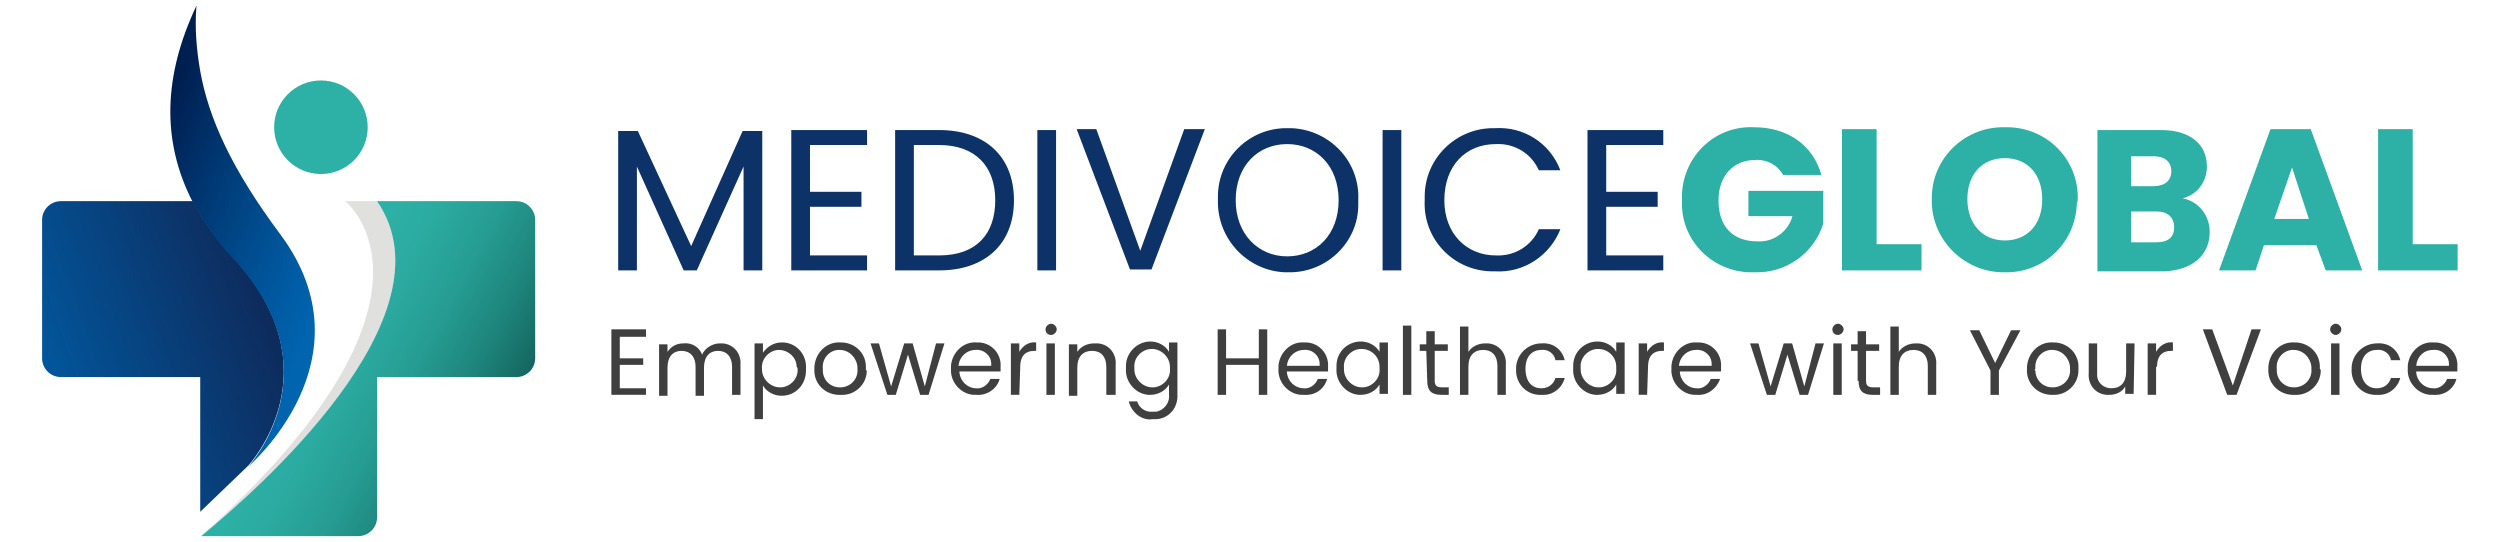
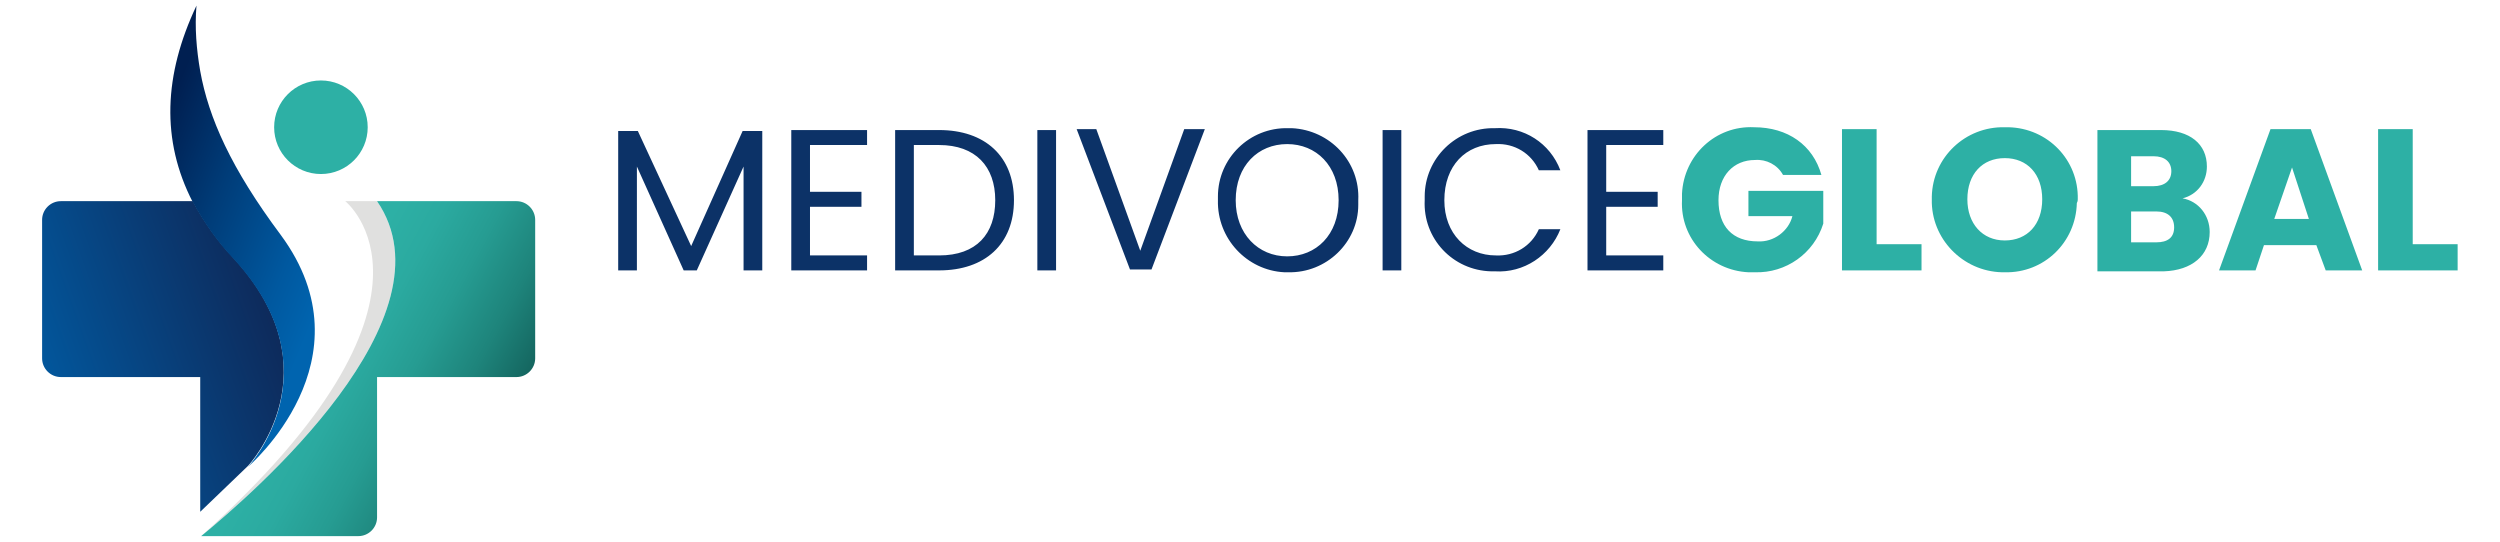
<svg xmlns="http://www.w3.org/2000/svg" version="1.1" id="Layer_1" x="0px" y="0px" viewBox="0 0 267.2 57.9" style="enable-background:new 0 0 267.2 57.9;" xml:space="preserve">
  <style type="text/css">
	.st0{fill:#E0E0DF;}
	.st1{fill:url(#Path_59173_00000173841339326839380060000016129247846455342991_);}
	.st2{fill:url(#Path_59174_00000101801458599413351110000014915898091733672323_);}
	.st3{fill:url(#Path_59175_00000020377532168253317300000015094691016006419363_);}
	.st4{fill:#2DB0A5;}
	.st5{fill:#3F3F3F;}
	.st6{fill:#0C3267;}
</style>
  <g id="Group_169098" transform="translate(-122.957 -32)">
    <g id="Group_169073" transform="translate(122.957 32)">
      <path id="Path_59172" class="st0" d="M40.3,21.5h-3.4c0,0,13,10.3-15.4,35.8C27.1,52.7,48.8,33.9,40.3,21.5z" />
      <linearGradient id="Path_59173_00000042720838300662267610000007003473873435188611_" gradientUnits="userSpaceOnUse" x1="-166.618" y1="414.296" x2="-166.064" y2="413.996" gradientTransform="matrix(35.766 0 0 -35.786 5993.402 14862.99)">
        <stop offset="0" style="stop-color:#2DB0A5" />
        <stop offset="0.2" style="stop-color:#2BAAA0" />
        <stop offset="0.44" style="stop-color:#269C92" />
        <stop offset="0.7" style="stop-color:#1E847B" />
        <stop offset="0.972" style="stop-color:#13625C" />
        <stop offset="1" style="stop-color:#125F59" />
      </linearGradient>
      <path id="Path_59173" style="fill:url(#Path_59173_00000042720838300662267610000007003473873435188611_);" d="M40.3,21.5    c8.5,12.4-13.2,31.2-18.8,35.8h16.8c1.1,0,2-0.9,2-2V40.3h14.9c1.1,0,2-0.9,2-2V23.5c0-1.1-0.9-2-2-2H40.3z" />
      <linearGradient id="Path_59174_00000048483633192253024990000008013825754442771847_" gradientUnits="userSpaceOnUse" x1="-164.021" y1="413.771" x2="-165.171" y2="413.24" gradientTransform="matrix(25.843 0 0 -33.253 4270.627 13786.47)">
        <stop offset="0" style="stop-color:#10224F" />
        <stop offset="1" style="stop-color:#005EA7" />
      </linearGradient>
      <path id="Path_59174" style="fill:url(#Path_59174_00000048483633192253024990000008013825754442771847_);" d="M26.5,49.8    c0,0,9.6-10.2-1.6-22.3c-1.7-1.8-3.1-3.8-4.3-6H6.5c-1.1,0-2,0.9-2,2c0,0,0,0,0,0v14.8c0,1.1,0.9,2,2,2c0,0,0,0,0,0h14.9v14.4    L26.5,49.8z" />
      <linearGradient id="Path_59175_00000013885098033380145150000003594497425568163224_" gradientUnits="userSpaceOnUse" x1="-160.302" y1="417.465" x2="-159.713" y2="416.692" gradientTransform="matrix(15.448 0 0 -49.24 2497.477 20560.01)">
        <stop offset="0" style="stop-color:#001F51" />
        <stop offset="0.367" style="stop-color:#003C78" />
        <stop offset="0.783" style="stop-color:#00589F" />
        <stop offset="1" style="stop-color:#0064AF" />
      </linearGradient>
      <path id="Path_59175" style="fill:url(#Path_59175_00000013885098033380145150000003594497425568163224_);" d="M30,25.1    c-5.3-7.1-7.7-12.5-8.6-17.5c-0.4-2.3-0.6-4.7-0.4-7c-3.5,7.4-3.8,14.4-0.4,21c1.2,2.2,2.6,4.2,4.3,6c11.2,12.1,1.6,22.3,1.6,22.3    S39.9,38.5,30,25.1z" />
      <circle id="Ellipse_1109" class="st4" cx="34.3" cy="13.6" r="5" />
    </g>
    <g id="Group_169097" transform="translate(0 1)">
-       <path id="Path_59176" class="st5" d="M192,66.2h-3.7v7h3.7v-0.7h-2.8V70h2.5v-0.7h-2.5V67h2.8V66.2z M201.2,73.2h0.9V70    c0.1-1.2-0.7-2.2-1.9-2.3c-0.1,0-0.2,0-0.3,0c-0.8,0-1.6,0.5-1.9,1.2c-0.3-0.8-1.1-1.3-2-1.2c-0.7,0-1.3,0.3-1.7,0.9v-0.8h-0.9    v5.5h0.9v-3c0-1.2,0.6-1.8,1.5-1.8c0.9,0,1.5,0.6,1.5,1.7v3.1h0.9v-3c0-1.2,0.6-1.8,1.5-1.8c0.9,0,1.5,0.6,1.5,1.7L201.2,73.2z     M204.5,68.7v-1h-0.9v8.1h0.9v-3.6c0.4,0.7,1.2,1.1,2,1.1c1.5,0,2.6-1.2,2.6-2.7c0-0.1,0-0.1,0-0.2c0.1-1.4-0.9-2.7-2.4-2.8    c-0.1,0-0.1,0-0.2,0C205.7,67.6,205,68,204.5,68.7z M208.2,70.4c0.1,1-0.7,1.9-1.7,2c-0.1,0-0.1,0-0.2,0c-1,0-1.9-0.9-1.9-1.9    c0,0,0-0.1,0-0.1c-0.1-1,0.7-1.9,1.7-2c0,0,0.1,0,0.1,0c1,0,1.9,0.8,1.9,1.8C208.2,70.3,208.2,70.4,208.2,70.4z M215.5,70.4    c0.1-1.5-1-2.7-2.5-2.8c-0.1,0-0.2,0-0.2,0c-1.5-0.1-2.7,1.1-2.8,2.6c0,0.1,0,0.2,0,0.2c-0.1,1.5,1,2.7,2.5,2.8c0.1,0,0.2,0,0.3,0    c1.5,0.1,2.8-1.1,2.8-2.6C215.5,70.6,215.5,70.5,215.5,70.4z M210.9,70.4c-0.1-1,0.6-1.9,1.6-2c0.1,0,0.2,0,0.2,0    c1,0,1.8,0.8,1.9,1.8c0,0.1,0,0.1,0,0.2c0.1,1-0.6,1.9-1.7,2c-0.1,0-0.1,0-0.2,0c-1,0-1.8-0.8-1.8-1.8    C210.9,70.6,210.9,70.5,210.9,70.4L210.9,70.4z M217.8,73.2h0.9l1.3-4.3l1.3,4.3h0.9l1.7-5.5h-0.9l-1.2,4.6l-1.3-4.6h-0.9    l-1.4,4.6l-1.3-4.6h-0.9L217.8,73.2z M227.2,68.4c0.9-0.1,1.7,0.6,1.7,1.5c0,0.1,0,0.1,0,0.2h-3.5    C225.5,69.1,226.3,68.4,227.2,68.4L227.2,68.4z M229.8,71.5h-1c-0.2,0.6-0.9,1.1-1.5,1c-0.9,0-1.7-0.7-1.8-1.7c0,0,0,0,0-0.1h4.4    c0-0.2,0-0.4,0-0.5c0.1-1.4-1-2.6-2.4-2.6c-0.1,0-0.2,0-0.2,0c-1.4-0.1-2.6,1.1-2.7,2.5c0,0.1,0,0.2,0,0.3c-0.1,1.4,1,2.7,2.4,2.8    c0.1,0,0.2,0,0.3,0C228.4,73.3,229.5,72.6,229.8,71.5L229.8,71.5z M232,70.2c0-1.3,0.7-1.7,1.5-1.7h0.2v-0.9    c-0.7-0.1-1.4,0.3-1.8,1v-0.9h-0.9v5.5h0.9L232,70.2z M234.8,73.2h0.9v-5.5h-0.9V73.2z M235.3,66.8c0.3,0,0.6-0.3,0.6-0.6    c0,0,0,0,0,0c0-0.3-0.3-0.6-0.6-0.6c0,0,0,0,0,0c-0.3,0-0.6,0.3-0.6,0.6c0,0,0,0,0,0C234.7,66.5,234.9,66.8,235.3,66.8    C235.3,66.8,235.3,66.8,235.3,66.8z M241.3,73.2h0.9V70c0.1-1.2-0.7-2.2-1.9-2.3c-0.1,0-0.2,0-0.4,0c-0.7,0-1.4,0.3-1.8,0.9v-0.8    h-0.9v5.5h0.9v-3c0-1.2,0.6-1.8,1.6-1.8c0.9,0,1.5,0.6,1.5,1.7V73.2z M243.3,70.4c-0.1,1.4,1,2.7,2.4,2.8c0.1,0,0.1,0,0.2,0    c0.8,0,1.6-0.4,2-1.1v1.1c0.1,0.9-0.6,1.7-1.4,1.8c-0.1,0-0.2,0-0.3,0c-0.8,0.1-1.5-0.4-1.7-1.1h-0.9c0.3,1.2,1.4,2.1,2.6,1.9    c1.4,0.1,2.5-0.9,2.6-2.3c0-0.1,0-0.2,0-0.3v-5.6h-0.9v1c-0.4-0.7-1.2-1.1-2-1.1c-1.4,0-2.6,1.2-2.6,2.6    C243.3,70.3,243.3,70.4,243.3,70.4z M248,70.4c0.1,1-0.7,1.9-1.7,2c-0.1,0-0.1,0-0.2,0c-1,0-1.9-0.9-1.9-1.9c0-0.1,0-0.1,0-0.2    c-0.1-1,0.7-1.9,1.7-2c0.1,0,0.1,0,0.2,0c1,0,1.9,0.9,1.9,1.9C248,70.3,248,70.4,248,70.4L248,70.4z M257.5,73.2h0.9v-7h-0.9v3.1    H254v-3.1h-0.9v7h0.9V70h3.5V73.2z M262.3,68.4c0.9-0.1,1.7,0.6,1.7,1.5c0,0.1,0,0.1,0,0.2h-3.5C260.6,69.1,261.4,68.4,262.3,68.4    L262.3,68.4z M264.8,71.5h-1c-0.2,0.6-0.9,1.1-1.5,1c-0.9,0-1.7-0.7-1.8-1.7c0,0,0,0,0-0.1h4.4c0-0.2,0-0.4,0-0.5    c0.1-1.4-1-2.6-2.4-2.6c-0.1,0-0.2,0-0.2,0c-1.4-0.1-2.6,1.1-2.7,2.5c0,0.1,0,0.2,0,0.3c-0.1,1.4,1,2.7,2.4,2.8c0.1,0,0.2,0,0.3,0    C263.5,73.3,264.5,72.6,264.8,71.5L264.8,71.5z M265.8,70.4c-0.1,1.4,1,2.7,2.4,2.8c0.1,0,0.1,0,0.2,0c0.8,0,1.6-0.4,2-1.1v1h0.9    v-5.5h-0.9v1c-0.4-0.7-1.2-1.1-2-1.1c-1.4,0-2.6,1.1-2.6,2.6C265.8,70.3,265.8,70.4,265.8,70.4L265.8,70.4z M270.4,70.4    c0.1,1-0.7,1.9-1.7,2c-0.1,0-0.1,0-0.2,0c-1,0-1.9-0.9-1.9-1.9c0-0.1,0-0.1,0-0.2c-0.1-1,0.7-1.9,1.7-2c0.1,0,0.1,0,0.2,0    c1,0,1.9,0.8,1.9,1.9C270.4,70.3,270.4,70.4,270.4,70.4L270.4,70.4z M272.9,73.2h0.9v-7.4h-0.9V73.2z M275.5,71.7    c0,1.1,0.5,1.5,1.5,1.5h0.8v-0.8h-0.7c-0.6,0-0.8-0.2-0.8-0.7v-3.2h1.4v-0.7h-1.4v-1.4h-0.9v1.4h-0.7v0.7h0.7L275.5,71.7z     M279,73.2h0.9v-3c0-1.2,0.6-1.8,1.6-1.8c0.9,0,1.5,0.6,1.5,1.7v3.1h0.9V70c0.1-1.2-0.7-2.2-1.9-2.3c-0.1,0-0.2,0-0.3,0    c-0.7,0-1.4,0.3-1.8,0.9v-2.7H279L279,73.2z M285,70.4c-0.1,1.4,0.9,2.7,2.4,2.8c0.1,0,0.2,0,0.3,0c1.2,0.1,2.2-0.7,2.5-1.8h-1    c-0.2,0.7-0.8,1.1-1.5,1.1c-1,0-1.7-0.7-1.7-2.1c0-1.3,0.7-2,1.7-2c0.7-0.1,1.4,0.4,1.5,1.1h1c-0.3-1.2-1.3-1.9-2.5-1.8    c-1.4,0-2.6,1.1-2.7,2.5C285,70.2,285,70.3,285,70.4L285,70.4z M291.1,70.4c-0.1,1.4,1,2.7,2.4,2.8c0.1,0,0.1,0,0.2,0    c0.8,0,1.6-0.4,2-1.1v1h0.9v-5.5h-0.9v1c-0.4-0.7-1.2-1.1-2-1.1c-1.4,0-2.6,1.1-2.6,2.6C291.1,70.3,291.1,70.4,291.1,70.4    L291.1,70.4z M295.7,70.4c0.1,1-0.7,1.9-1.7,2c-0.1,0-0.1,0-0.2,0c-1,0-1.9-0.9-1.9-1.9c0-0.1,0-0.1,0-0.2c-0.1-1,0.7-1.9,1.7-2    c0.1,0,0.1,0,0.2,0c1,0,1.9,0.8,1.9,1.9C295.7,70.3,295.7,70.4,295.7,70.4L295.7,70.4z M299.1,70.2c0-1.3,0.7-1.7,1.5-1.7h0.2    v-0.9c-0.7-0.1-1.4,0.3-1.8,1v-0.9h-0.9v5.5h0.9L299.1,70.2z M304.2,68.4c0.9-0.1,1.7,0.6,1.7,1.5c0,0.1,0,0.1,0,0.2h-3.5    C302.5,69.1,303.3,68.4,304.2,68.4L304.2,68.4z M306.8,71.5h-1c-0.2,0.6-0.9,1.1-1.5,1c-0.9,0-1.7-0.7-1.8-1.7c0,0,0,0,0-0.1h4.4    c0-0.2,0-0.4,0-0.5c0.1-1.4-1-2.6-2.4-2.6c-0.1,0-0.2,0-0.2,0c-1.4-0.1-2.6,1.1-2.7,2.5c0,0.1,0,0.2,0,0.3c-0.1,1.4,1,2.7,2.4,2.8    c0.1,0,0.2,0,0.3,0C305.4,73.3,306.4,72.6,306.8,71.5L306.8,71.5z M311.8,73.2h0.9l1.3-4.3l1.3,4.3h0.9l1.7-5.5h-0.9l-1.2,4.6    l-1.3-4.6h-0.9l-1.4,4.6l-1.3-4.6h-0.9L311.8,73.2z M318.9,73.2h0.9v-5.5h-0.9V73.2z M319.4,66.8c0.3,0,0.6-0.3,0.6-0.6    c0,0,0,0,0,0c0-0.3-0.3-0.6-0.6-0.6c0,0,0,0,0,0c-0.3,0-0.6,0.3-0.6,0.6c0,0,0,0,0,0C318.8,66.5,319,66.8,319.4,66.8    C319.4,66.8,319.4,66.8,319.4,66.8L319.4,66.8z M321.6,71.7c0,1.1,0.5,1.5,1.5,1.5h0.8v-0.8h-0.7c-0.6,0-0.8-0.2-0.8-0.7v-3.2h1.4    v-0.7h-1.4v-1.4h-0.9v1.4h-0.7v0.7h0.7V71.7z M325,73.2h0.9v-3c0-1.2,0.6-1.8,1.6-1.8c0.9,0,1.5,0.6,1.5,1.7v3.1h0.9V70    c0.1-1.2-0.7-2.2-1.9-2.3c-0.1,0-0.2,0-0.3,0c-0.7,0-1.4,0.3-1.8,0.9v-2.7H325L325,73.2z M335.7,70.6v2.6h0.9v-2.6l2.3-4.3h-1    l-1.7,3.5l-1.7-3.5h-1L335.7,70.6z M345.1,70.4c0.1-1.5-1-2.7-2.5-2.8c-0.1,0-0.2,0-0.2,0c-1.5-0.1-2.7,1.1-2.8,2.6    c0,0.1,0,0.2,0,0.2c-0.1,1.5,1,2.7,2.5,2.8c0.1,0,0.2,0,0.2,0c1.5,0.1,2.8-1.1,2.8-2.6C345.1,70.6,345.1,70.5,345.1,70.4    L345.1,70.4z M340.5,70.4c-0.1-1,0.6-1.9,1.6-2c0.1,0,0.2,0,0.2,0c1,0,1.8,0.8,1.9,1.8c0,0.1,0,0.1,0,0.2c0.1,1-0.6,1.9-1.7,2    c-0.1,0-0.1,0-0.2,0c-1,0-1.8-0.8-1.8-1.8C340.4,70.6,340.4,70.5,340.5,70.4L340.5,70.4z M351.1,67.7h-0.9v3    c0,1.2-0.6,1.8-1.6,1.8c-0.8,0-1.5-0.6-1.5-1.4c0-0.1,0-0.2,0-0.3v-3.1h-0.9v3.2c-0.1,1.2,0.7,2.2,1.9,2.3c0.1,0,0.2,0,0.3,0    c0.7,0,1.4-0.3,1.7-0.9v0.8h0.9L351.1,67.7z M353.5,70.2c0-1.3,0.7-1.7,1.5-1.7h0.2v-0.9c-0.7-0.1-1.4,0.3-1.8,1v-0.9h-0.9v5.5    h0.9V70.2z M361.6,72.2l-2.2-6h-1l2.6,7h1l2.6-7h-1L361.6,72.2z M370.9,70.4c0.1-1.5-1-2.7-2.5-2.8c-0.1,0-0.2,0-0.2,0    c-1.5-0.1-2.7,1.1-2.8,2.6c0,0.1,0,0.2,0,0.2c-0.1,1.5,1,2.7,2.5,2.8c0.1,0,0.2,0,0.3,0c1.5,0.1,2.8-1.1,2.8-2.6    C371,70.6,371,70.5,370.9,70.4z M366.3,70.4c-0.1-1,0.6-1.9,1.6-2c0.1,0,0.2,0,0.2,0c1,0,1.8,0.8,1.9,1.8c0,0.1,0,0.1,0,0.2    c0.1,1-0.6,1.9-1.7,2c-0.1,0-0.1,0-0.2,0c-1,0-1.8-0.8-1.8-1.8C366.3,70.6,366.3,70.5,366.3,70.4z M372.1,73.2h0.9v-5.5h-0.9V73.2    z M372.6,66.8c0.3,0,0.6-0.3,0.6-0.6c0,0,0,0,0,0c0-0.3-0.3-0.6-0.6-0.6c0,0,0,0,0,0c-0.3,0-0.6,0.3-0.6,0.6c0,0,0,0,0,0    C372,66.5,372.3,66.8,372.6,66.8C372.6,66.8,372.6,66.8,372.6,66.8L372.6,66.8z M374.3,70.4c-0.1,1.4,0.9,2.7,2.4,2.8    c0.1,0,0.2,0,0.3,0c1.2,0.1,2.2-0.7,2.5-1.8h-1c-0.2,0.7-0.8,1.1-1.5,1.1c-1,0-1.7-0.7-1.7-2.1c0-1.3,0.7-2,1.7-2    c0.7-0.1,1.4,0.4,1.5,1.1h1c-0.3-1.2-1.3-1.9-2.5-1.8c-1.4,0-2.6,1.1-2.7,2.5C374.3,70.2,374.3,70.3,374.3,70.4L374.3,70.4z     M383,68.4c0.9-0.1,1.7,0.6,1.7,1.5c0,0.1,0,0.1,0,0.2h-3.5C381.3,69.1,382,68.4,383,68.4L383,68.4z M385.5,71.5h-1    c-0.2,0.6-0.9,1.1-1.5,1c-0.9,0-1.7-0.7-1.8-1.7c0,0,0,0,0-0.1h4.4c0-0.2,0-0.4,0-0.5c0.1-1.4-1-2.6-2.4-2.6c-0.1,0-0.2,0-0.2,0    c-1.4-0.1-2.6,1.1-2.7,2.5c0,0.1,0,0.2,0,0.3c-0.1,1.4,1,2.7,2.4,2.8c0.1,0,0.2,0,0.3,0C384.2,73.3,385.2,72.6,385.5,71.5    L385.5,71.5z" />
      <g id="Group_169096" transform="translate(184.529 44)">
        <path id="Path_59177" class="st4" d="M125.9,0.6c-4.1-0.2-7.5,3-7.7,7.1c0,0.2,0,0.4,0,0.7c-0.2,4.1,3,7.5,7.1,7.7     c0.2,0,0.4,0,0.7,0c3.3,0.1,6.3-2,7.3-5.2V7.4h-8v2.7h4.7c-0.4,1.6-2,2.8-3.7,2.7c-2.7,0-4.2-1.6-4.2-4.4c0-2.6,1.6-4.3,3.9-4.3     c1.2-0.1,2.4,0.5,3,1.6h4.1C132.2,2.5,129.5,0.6,125.9,0.6z M135.3,0.8v15.1h8.5v-2.8H139V0.8L135.3,0.8z M160.5,8.3     c0.1-4.2-3.2-7.6-7.4-7.7c-0.1,0-0.3,0-0.4,0c-4.2-0.1-7.7,3.2-7.8,7.4c0,0.1,0,0.2,0,0.3c-0.1,4.2,3.3,7.7,7.5,7.8     c0.1,0,0.2,0,0.3,0c4.2,0.1,7.6-3.2,7.7-7.4C160.5,8.5,160.5,8.4,160.5,8.3L160.5,8.3z M148.7,8.3c0-2.7,1.6-4.4,4-4.4     c2.4,0,4,1.7,4,4.4c0,2.7-1.6,4.4-4,4.4C150.3,12.7,148.7,10.9,148.7,8.3L148.7,8.3z M170.8,11.3c0,1.1-0.7,1.6-1.9,1.6h-2.7V9.6     h2.7C170.1,9.6,170.8,10.2,170.8,11.3L170.8,11.3z M170.5,5.3c0,1-0.7,1.6-1.9,1.6h-2.4V3.7h2.4C169.8,3.7,170.5,4.3,170.5,5.3     L170.5,5.3z M174.6,11.8c0-1.8-1.2-3.3-2.9-3.6c1.6-0.4,2.6-1.8,2.6-3.4c0-2.4-1.8-3.9-4.9-3.9h-6.8v15.1h7.1     C172.7,15.9,174.6,14.3,174.6,11.8L174.6,11.8z M187,15.9h3.9l-5.5-15.1h-4.3l-5.5,15.1h3.9l0.9-2.7h5.6L187,15.9z M185.2,10.4     h-3.7l1.9-5.5L185.2,10.4z M192.6,0.8v15.1h8.5v-2.8h-4.8V0.8H192.6z" />
        <path id="Path_59178" class="st6" d="M4.5,15.9h2V4.8l5,11.1h1.4l5-11.1v11.1h2V1h-2.1l-5.5,12.3L6.6,1H4.5V15.9z M31.1,0.9H23     v15h8.1v-1.6H25V9.1h5.5V7.5H25v-5h6.1L31.1,0.9z M38.8,0.9h-4.7v15h4.7c4.9,0,8-2.8,8-7.5S43.7,0.9,38.8,0.9z M36.1,14.3V2.5     h2.7c3.9,0,6,2.3,6,5.9s-2,5.9-6,5.9H36.1z M49.3,15.9h2v-15h-2V15.9z M60.3,13.8l-4.7-13h-2.1l5.7,15h2.3l5.7-15H65L60.3,13.8z      M83.6,8.4c0.2-4.1-3-7.5-7.1-7.7c-0.1,0-0.3,0-0.4,0c-4.1-0.1-7.5,3.2-7.5,7.3c0,0.1,0,0.3,0,0.4c-0.1,4.1,3.1,7.5,7.1,7.7     c0.1,0,0.3,0,0.4,0c4.1,0.1,7.5-3.2,7.5-7.2C83.6,8.7,83.6,8.5,83.6,8.4z M70.5,8.4c0-3.7,2.4-6,5.5-6s5.5,2.3,5.5,6     c0,3.7-2.4,6-5.5,6S70.5,12,70.5,8.4z M86.2,15.9h2v-15h-2V15.9z M90.7,8.4c-0.2,4.1,3,7.5,7.1,7.6c0.1,0,0.3,0,0.4,0     c3.1,0.2,5.9-1.7,7-4.5h-2.3c-0.8,1.8-2.6,2.9-4.6,2.8c-3.1,0-5.5-2.3-5.5-5.9c0-3.7,2.3-6,5.5-6c2-0.1,3.8,1,4.6,2.8h2.3     c-1.1-2.9-3.9-4.7-7-4.5c-4.1-0.1-7.5,3.2-7.5,7.3C90.7,8.1,90.7,8.3,90.7,8.4z M116.2,0.9h-8.1v15h8.1v-1.6h-6.1V9.1h5.5V7.5     h-5.5v-5h6.1V0.9z" />
      </g>
    </g>
  </g>
</svg>